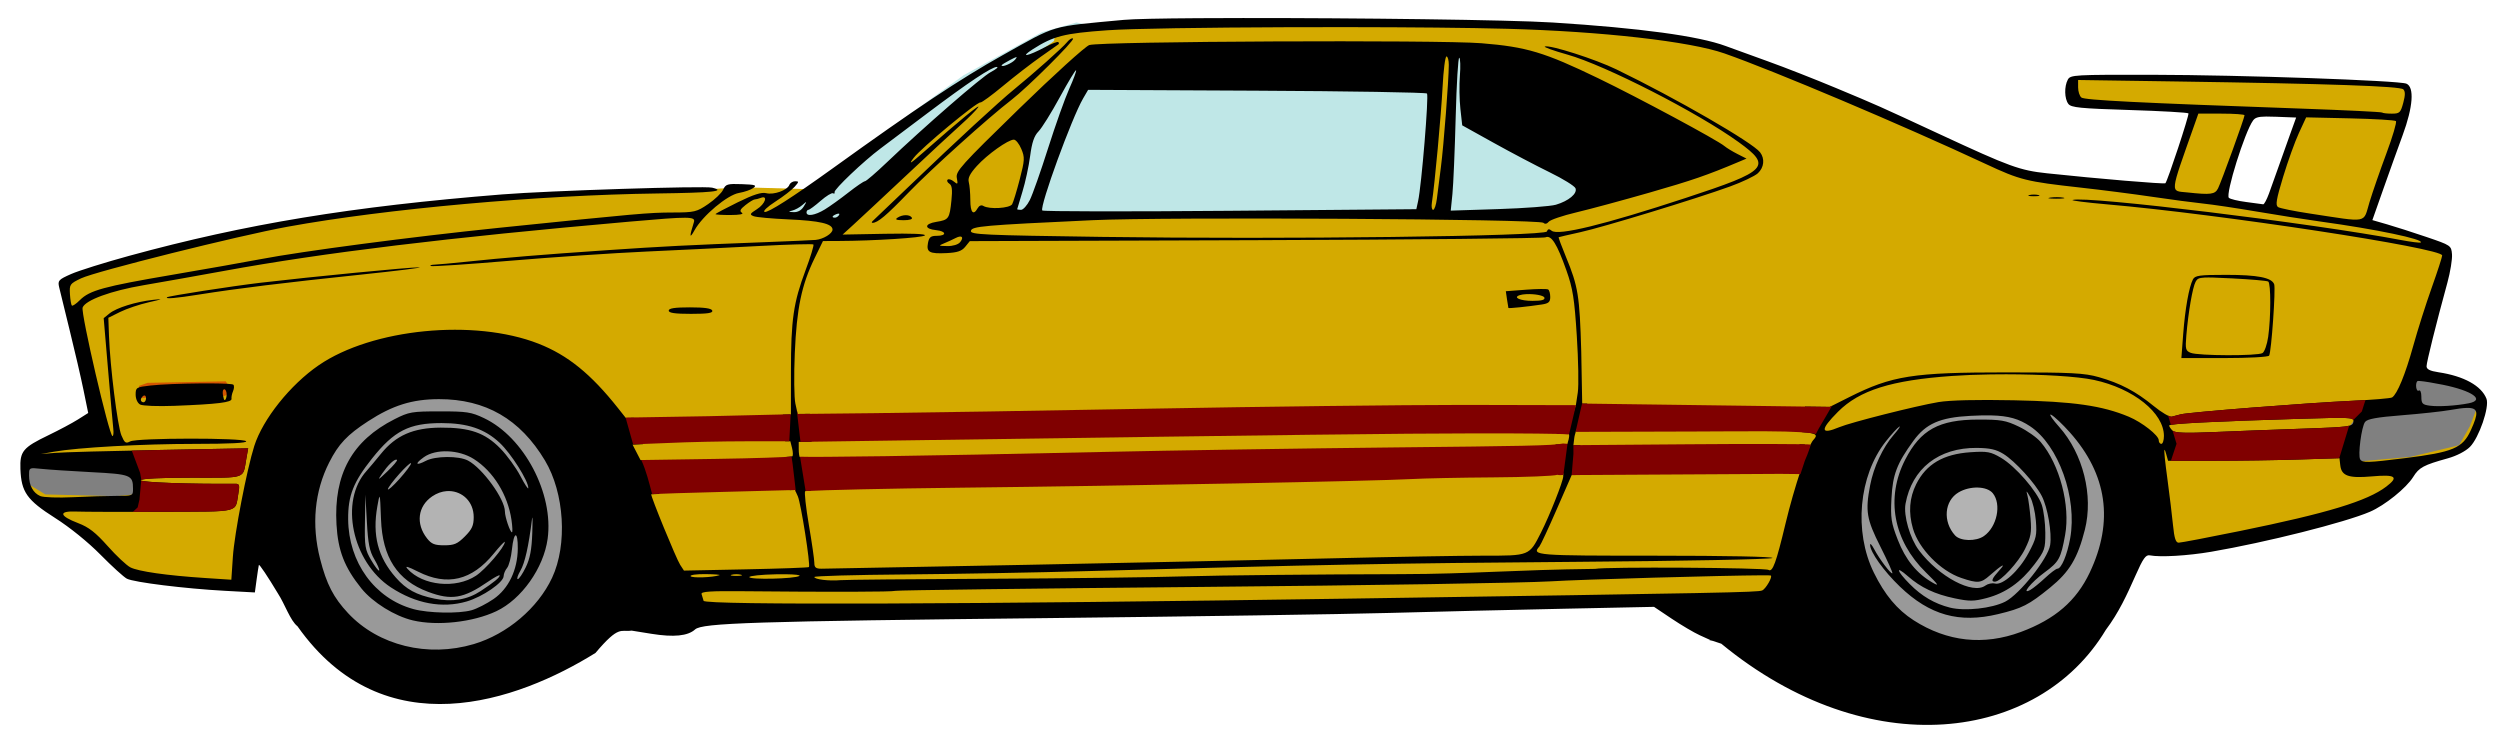
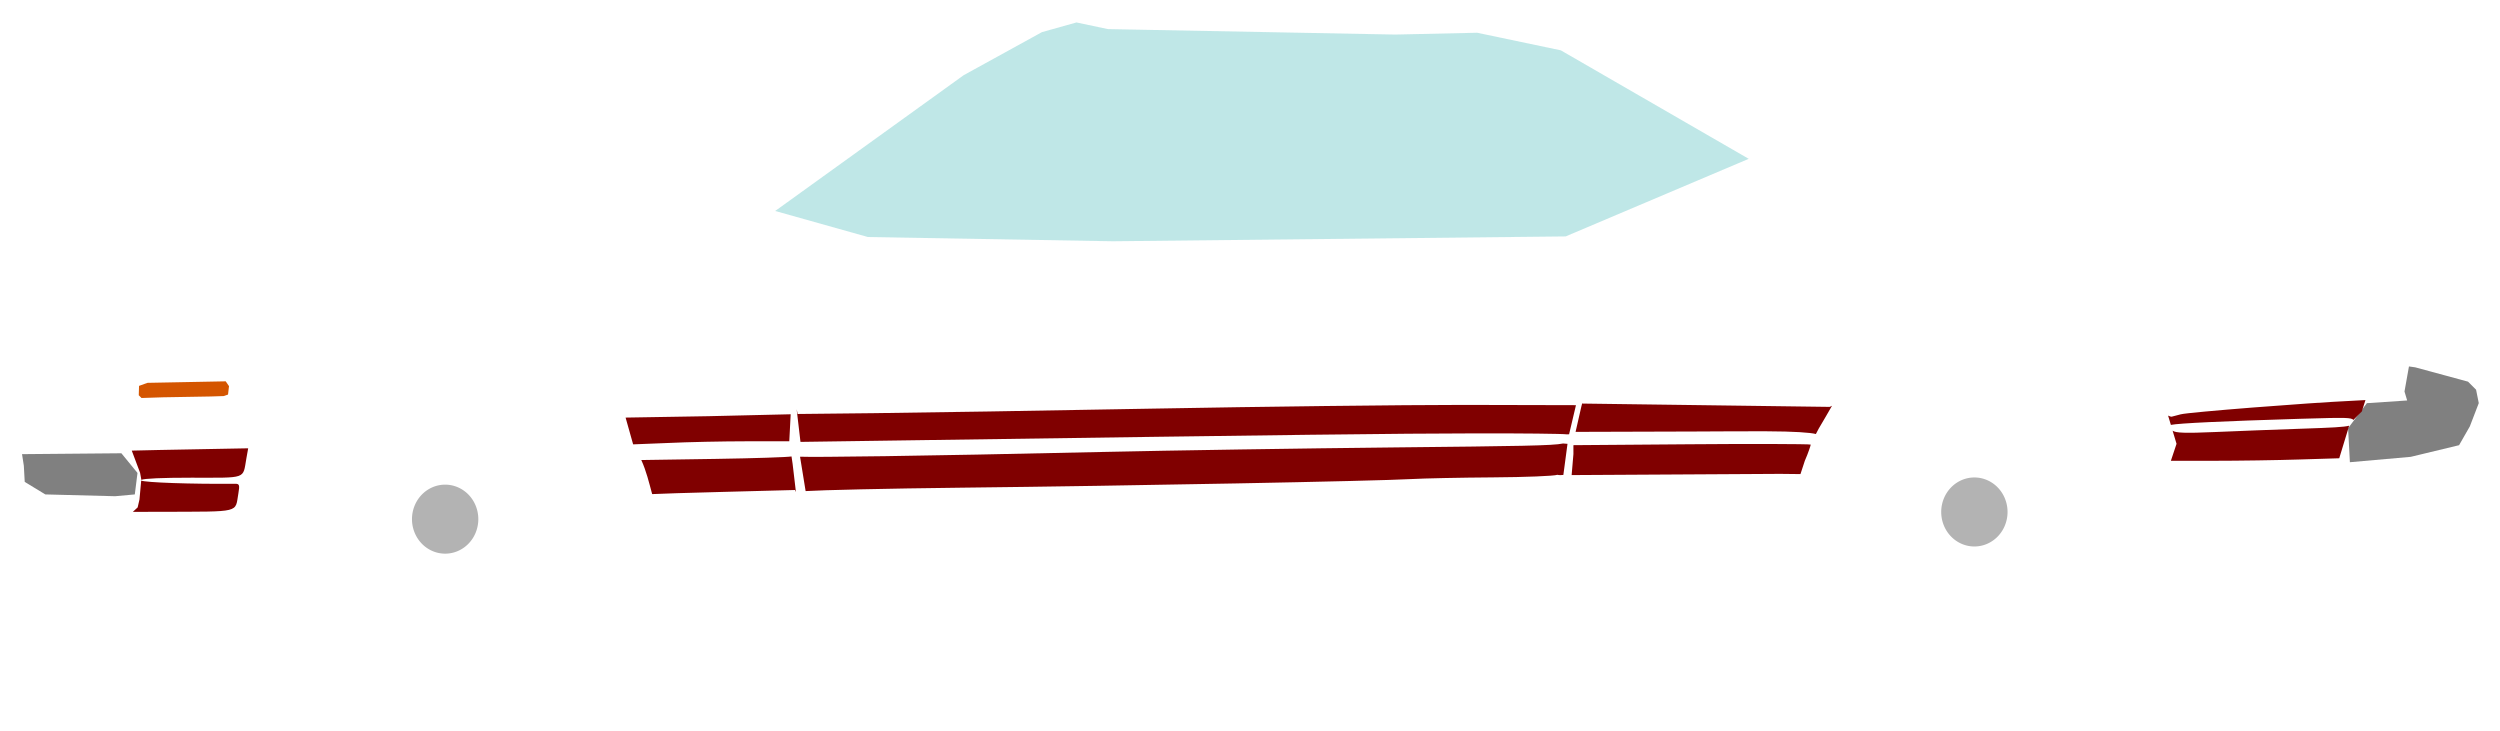
<svg xmlns="http://www.w3.org/2000/svg" xmlns:ns1="http://www.inkscape.org/namespaces/inkscape" xmlns:ns2="http://sodipodi.sourceforge.net/DTD/sodipodi-0.dtd" width="455mm" height="133mm" viewBox="0 0 455 133" version="1.1" id="svg930" xml:space="preserve" ns1:version="0.92.2 5c3e80d, 2017-08-06" ns2:docname="yellowsportscar.svg">
  <title id="title1053">Cars</title>
  <ns2:namedview id="namedview932" pagecolor="#ffffff" bordercolor="#666666" borderopacity="1.0" ns1:showpageshadow="2" ns1:pageopacity="0.0" ns1:pagecheckerboard="0" ns1:deskcolor="#d1d1d1" ns1:document-units="mm" showgrid="false" ns1:zoom="0.36592105" ns1:cx="1108.3333" ns1:cy="187.5" ns1:window-width="1436" ns1:window-height="856" ns1:window-x="4" ns1:window-y="0" ns1:window-maximized="1" ns1:current-layer="layer1" ns1:snap-global="false" fit-margin-top="0" fit-margin-left="0" fit-margin-right="0" fit-margin-bottom="0" />
  <defs id="defs927" />
  <g ns1:label="Lager 1" ns1:groupmode="layer" id="layer1" transform="translate(147.161,102.352)">
    <g id="g79751" transform="matrix(3,0,0,3,-150.206,65.039)">
-       <path id="path79715" transform="matrix(0.265,0,0,0.265,1.374,-234.96)" d="m 453.516,760.578 a 31.536,33.288 0 0 0 -31.535,33.287 31.536,33.288 0 0 0 31.535,33.289 31.536,33.288 0 0 0 31.537,-33.289 31.536,33.288 0 0 0 -31.537,-33.287 z m -355.154,2.252 a 31.536,33.288 0 0 0 -31.535,33.289 31.536,33.288 0 0 0 31.535,33.287 31.536,33.288 0 0 0 31.537,-33.287 31.536,33.288 0 0 0 -31.537,-33.289 z" style="opacity:1;fill:#999999;fill-opacity:1;stroke:none;stroke-width:8.387;stroke-miterlimit:4;stroke-dasharray:none;stroke-opacity:1" ns1:connector-curvature="0" />
      <path ns1:connector-curvature="0" id="path79701" d="m 66.32,-54.435 -2.096,0.588 -4.744,2.611 -11.437,8.238 5.627,1.581 14.857,0.257 27.471,-0.294 11.106,-4.707 -11.4,-6.583 -5.075,-1.066 -4.965,0.11 -17.432,-0.331 z" style="opacity:0.39;fill:#5ac1c1;fill-opacity:1;stroke:none;stroke-width:0.265px;stroke-linecap:butt;stroke-linejoin:miter;stroke-opacity:1" />
-       <path id="path79141" transform="matrix(0.265,0,0,0.265,1.374,-234.96)" d="m 291.117,681.459 -36.691,0.643 -9.334,0.645 -3.541,0.482 -1.342,0.648 -0.268,1.604 -17.379,12.553 -27.52,23.656 -4.184,4.828 -3.219,-0.16 -6.598,-0.322 -4.184,-0.805 4.666,-3.219 3.49,-2.576 -16.525,-0.482 -13.84,0.805 -43.449,1.771 -39.91,4.506 -28.967,6.115 -25.91,6.92 -3.057,2.092 1.287,6.598 6.92,26.393 -14.645,4.506 -2.414,2.736 v 5.471 l 1.932,3.379 8.047,5.793 4.826,2.254 9.174,9.656 26.07,2.574 4.666,-27.84 23.656,-25.428 36.854,2.576 25.908,35.564 8.047,20.438 47.795,-0.322 131.639,-1.287 58.898,-0.16 22.207,-0.322 8.047,-38.623 26.393,-6.275 21.725,0.805 17.863,8.367 5.311,23.334 3.861,0.484 33.635,-7.564 11.266,-3.541 4.021,-2.734 4.99,-5.793 8.045,-1.932 3.863,-1.771 2.896,-5.631 0.965,-5.795 -2.414,-2.252 -13.678,-3.059 3.701,-11.908 4.666,-15.932 -2.734,-1.609 -6.277,-2.574 -9.816,-2.896 5.15,-14.162 3.541,-9.494 -4.186,-0.482 -1.555,-0.051 5.418,-0.271 0.643,-3.219 0.162,-2.414 -0.645,-0.965 -26.393,-1.287 -30.092,-0.484 h -13.68 l -4.346,-0.16 -1.447,0.965 -0.162,4.506 3.059,0.645 25.588,0.965 -0.805,1.449 -6.115,17.059 -19.795,-1.287 -12.873,-1.932 -36.369,-16.094 -22.691,-9.172 -12.713,-4.828 -15.449,-2.414 -17.863,-1.287 z m 42.484,5.631 10.781,1.609 8.529,2.254 41.037,21.082 -11.908,4.021 -30.256,9.496 h -22.207 l 2.092,-37.496 -3.701,-0.322 -1.127,19.793 -2.414,17.863 -19.15,-0.16 -63.727,0.482 -11.264,-0.482 3.057,-12.23 0.322,-3.379 -0.322,-4.99 14,-16.736 4.506,-0.32 72.418,-0.322 z m 180.238,14.645 11.564,0.391 -3.035,9.588 -4.186,12.23 -6.758,-1.127 -4.346,-1.127 3.059,-10.621 z" style="opacity:1;fill:#d4aa00;stroke:none;stroke-width:1px;stroke-linecap:butt;stroke-linejoin:miter;stroke-opacity:1" ns1:connector-curvature="0" />
      <path ns1:connector-curvature="0" id="path79733" d="m 8.379,-28.299 -6.027,0.054 0.109,0.706 0.054,0.977 1.249,0.76 4.235,0.109 1.194,-0.109 0.163,-1.303 z m 138.67,-3.203 -2.443,0.163 -1.14,1.52 0.109,2.063 3.692,-0.326 2.932,-0.706 0.652,-1.14 0.543,-1.412 -0.163,-0.814 -0.489,-0.489 -3.203,-0.869 -0.38,-0.054 -0.271,1.52 z" style="fill:#808080;stroke:none;stroke-width:0.265px;stroke-linecap:butt;stroke-linejoin:miter;stroke-opacity:1" />
      <path id="path79735" transform="matrix(0.265,0,0,0.265,1.374,-234.96)" d="m 450.643,785.393 a 7.593,7.901 0 0 0 -7.594,7.9 7.593,7.901 0 0 0 7.594,7.9 7.593,7.901 0 0 0 7.592,-7.9 7.593,7.901 0 0 0 -7.592,-7.9 z m -350.09,1.643 a 7.593,7.901 0 0 0 -7.592,7.9 7.593,7.901 0 0 0 7.592,7.9 7.593,7.901 0 0 0 7.594,-7.9 7.593,7.901 0 0 0 -7.594,-7.9 z" style="opacity:1;fill:#b3b3b3;fill-opacity:1;stroke:none;stroke-width:8;stroke-miterlimit:4;stroke-dasharray:none;stroke-opacity:1" ns1:connector-curvature="0" />
      <path ns1:connector-curvature="0" id="path79741" d="m 14.708,-32.663 -4.748,0.092 -0.51,0.184 -0.017,0.568 0.167,0.167 1.312,-0.042 2.892,-0.05 0.786,-0.025 0.259,-0.092 0.059,-0.51 z" style="fill:#d45500;stroke:none;stroke-width:0.265px;stroke-linecap:butt;stroke-linejoin:miter;stroke-opacity:1" />
-       <path ns2:nodetypes="scccccccscccscccsccccscccccccccsscccccccccccccccccccccccccsccccccccccccssccccccsccccccccccccsccccccccccccscccccccscscccccccccccccccccccccsscccccccccccccccccccccccccccccccccccccccscscccssccccccsscccccccccsccccccscccccccsscsccccccccccccccccccccscccscccccccccccccccccccccscccccccccccccccccscccscccccccscccccccccscccccccccccccccccsscccccsccccsccssccsccscccccccccccccccccccccscccccccccccsccsccccccccscscsccccsccccccsscccccccccccccccccccccccccsccccccccsscscccccccccccccccccsccscccsccccccsccccccscccsccccccccccccccccccccscsccsccscsssccscscccccccccccccsccccccscccccccscscssscccccccscccccscccccscccccccsccccccscccccccccscccccccsccccccccccccccccccccscccsssccccccccccccccccsccccscccccccccccccccccccccscccccccccccccccsccccccsccccccssccccccccccsccccccccscccccccccccsccccccccccccsccccsccscccccccccccccccccccccscsccccscccccsccccscccccscscsccsccccccsccccsccc" ns1:connector-curvature="0" id="path946-5" transform="matrix(0.265,0,0,0.265,1.374,-234.96)" d="m 283.082,680.215 c -3.664,0.003 -7.13,0.014 -10.291,0.035 -8.43,0.056 -14.707,0.181 -16.877,0.385 -17.192,1.612 -15.027,0.979 -27.77,8.109 -9.74,5.45 -19.715,12.093 -38.912,25.914 -9.209,6.63 -14.785,10.194 -15.547,9.939 -0.446,-0.149 0.622,-1.169 2.473,-2.361 1.793,-1.155 3.769,-2.676 4.393,-3.379 1.018,-1.147 1.032,-1.277 0.131,-1.277 -0.552,0 -1.149,0.377 -1.326,0.838 -0.471,1.229 -3.551,2.331 -5.291,1.895 -1.093,-0.274 -2.897,0.303 -6.561,2.102 -2.779,1.364 -5.053,2.575 -5.053,2.691 0,0.117 1.541,0.21 3.424,0.203 2.098,-0.005 3.116,-0.203 2.629,-0.512 -0.61,-0.387 -0.419,-0.799 0.824,-1.777 0.89,-0.7 1.828,-1.273 2.084,-1.273 0.257,0 0.89,-0.163 1.408,-0.361 1.723,-0.661 1.016,1.388 -0.896,2.6 -1.627,1.03 -1.713,1.216 -0.744,1.596 0.603,0.236 4.174,0.563 7.939,0.727 7.162,0.31 10.121,0.994 10.121,2.338 0,0.91 -2.096,2.191 -3.869,2.365 -0.655,0.064 -5.88,0.295 -11.609,0.514 -17.805,0.679 -23.097,0.948 -36.611,1.867 -14.203,0.966 -23.022,1.694 -31.848,2.623 -3.11,0.328 -6.326,0.621 -7.145,0.652 -0.818,0.031 -1.197,0.177 -0.842,0.324 0.355,0.147 8.525,-0.399 18.156,-1.215 9.631,-0.815 23.673,-1.762 31.203,-2.104 7.531,-0.342 19.138,-0.912 25.793,-1.268 6.655,-0.355 12.233,-0.511 12.396,-0.348 0.164,0.164 -0.647,2.819 -1.801,5.9 -2.772,7.402 -3.339,11.325 -3.344,23.133 l -0.006,9.875 -1.865,0.039 0.549,6.105 h 1.188 l 0.391,1.559 c 0.215,0.857 0.247,1.704 0.07,1.881 -0.041,0.041 -0.533,0.087 -1.326,0.135 l 0.686,7.613 1.236,-0.033 0.648,1.426 c 0.712,1.563 2.955,15.843 2.547,16.217 -0.139,0.128 -6.634,0.361 -14.432,0.52 l -14.176,0.289 -0.875,-1.336 c -0.874,-1.334 -6.849,-15.909 -6.613,-16.133 0.013,-0.012 1.365,-0.056 1.877,-0.08 l -2.566,-7.777 -1.764,0.027 -0.912,-1.764 -0.912,-1.766 2.393,-0.115 -1.994,-6.043 -1.949,0.041 -1.775,-2.24 c -6.202,-7.828 -11.52,-12.139 -18.219,-14.764 -14.692,-5.758 -38.049,-3.467 -50.299,4.934 -6.519,4.47 -12.801,12.339 -14.762,18.49 -1.685,5.285 -4.541,20.064 -4.896,25.334 l -0.355,5.283 -6.043,-0.396 c -8.752,-0.573 -15.269,-1.504 -17.082,-2.441 -0.871,-0.45 -3.203,-2.64 -5.184,-4.867 -2.764,-3.107 -4.33,-4.327 -6.736,-5.242 -4.394,-1.671 -4.603,-2.834 -0.477,-2.662 1.757,0.073 10.61,0.099 19.674,0.059 18.321,-0.082 16.654,0.33 17.471,-4.291 0.32,-1.813 0.212,-2.136 -0.713,-2.127 -10.473,0.094 -21.627,-0.319 -21.627,-0.799 0,-0.376 4.251,-0.594 11.566,-0.594 12.871,0 11.741,0.395 12.594,-4.406 l 0.412,-2.322 -20.473,0.387 c -11.26,0.213 -21.945,0.512 -23.746,0.662 l -3.273,0.271 2.977,-0.531 c 5.475,-0.976 20.344,-1.801 32.441,-1.801 7.834,0 11.852,-0.206 11.611,-0.596 -0.508,-0.822 -25.009,-0.793 -26.549,0.031 -1.012,0.541 -1.283,0.355 -2.012,-1.389 -0.892,-2.134 -2.592,-15.75 -2.842,-22.748 l -0.148,-4.164 2.678,-1.33 c 1.473,-0.732 4.421,-1.729 6.549,-2.213 3.295,-0.749 3.445,-0.832 1.012,-0.564 -3.936,0.432 -8.369,1.814 -9.969,3.109 l -1.336,1.084 1.008,11.859 c 0.555,6.523 1.092,12.598 1.195,13.498 0.103,0.9 0.019,1.637 -0.186,1.637 -0.742,0 -7.298,-28.228 -6.836,-29.434 0.652,-1.7 6.506,-3.839 13.98,-5.109 4.06,-0.69 12.337,-2.163 18.395,-3.271 22.783,-4.171 51.218,-7.623 92.877,-11.281 13.777,-1.21 15.103,-1.199 14.684,0.131 -1.059,3.363 -1.017,3.934 0.139,1.852 1.854,-3.341 7.526,-8.101 10.189,-8.551 1.239,-0.209 2.714,-0.719 3.277,-1.131 0.87,-0.636 0.472,-0.769 -2.623,-0.881 -3.31,-0.119 -3.705,-0.003 -4.281,1.262 -0.349,0.766 -1.896,2.253 -3.438,3.305 -2.636,1.799 -3.118,1.912 -8.146,1.926 -5.417,0.014 -7.983,0.24 -39.873,3.518 -19.789,2.034 -44.86,5.332 -54.471,7.168 -3.438,0.657 -12.539,2.267 -20.225,3.578 -15.652,2.671 -18.875,3.554 -21.107,5.787 -0.851,0.851 -1.681,1.415 -1.844,1.252 -0.163,-0.163 -0.36,-1.343 -0.438,-2.621 -0.135,-2.216 -0.016,-2.384 2.545,-3.609 3.342,-1.598 36.068,-9.776 47.32,-11.824 22.522,-4.1 57.401,-7.235 84.664,-7.609 12.656,-0.174 15.776,-0.505 12.498,-1.328 -1.794,-0.45 -37.492,0.696 -48.051,1.543 -34.504,2.767 -58.657,6.744 -85.426,14.066 -5.566,1.523 -11.532,3.392 -13.258,4.154 -2.911,1.286 -3.11,1.504 -2.762,3.025 0.207,0.902 1.303,5.391 2.438,9.975 1.135,4.584 2.549,10.693 3.141,13.578 l 1.074,5.246 -2.361,1.492 c -1.3,0.82 -4.336,2.438 -6.744,3.598 -5.842,2.812 -6.559,3.679 -6.414,7.734 0.189,5.274 1.487,7.112 7.914,11.195 3.391,2.154 7.556,5.522 10.418,8.424 2.622,2.659 5.341,5.131 6.041,5.492 1.61,0.831 13.274,2.276 22.348,2.77 l 6.953,0.379 0.387,-2.867 c 0.213,-1.577 0.449,-3.115 0.523,-3.416 0.074,-0.301 2.048,2.644 4.387,6.547 1.566,2.398 2.813,6.209 4.455,7.475 19.812,28.098 50.374,17.207 68.225,6.107 5.45,-6.456 5.751,-4.731 8.266,-5.109 l 4.533,0.73 c 5.129,0.827 8.344,0.505 10.012,-1.004 1.636,-1.481 13.196,-1.849 81.758,-2.602 31.759,-0.349 66.451,-0.875 77.092,-1.168 10.641,-0.293 28.645,-0.726 40.01,-0.963 l 20.662,-0.432 4.043,2.709 c 2.223,1.489 5.114,3.194 6.424,3.789 l 2.381,1.082 -0.227,0.014 0.887,0.215 1.895,0.631 c 33.722,27.748 72.582,22.546 88.018,-3.158 2.978,-3.957 4.857,-8.065 6.809,-12.465 1.729,-3.919 2.346,-4.786 3.273,-4.605 2.383,0.463 8.687,0.093 14.041,-0.822 12.538,-2.144 30.659,-6.709 36.352,-9.158 3.403,-1.464 8.339,-5.442 9.91,-7.984 1.334,-2.159 2.364,-2.711 7.92,-4.25 2.004,-0.555 4.066,-1.621 5.061,-2.617 2.079,-2.082 4.51,-9.151 3.789,-11.016 -1.15,-2.975 -5.175,-5.198 -10.99,-6.07 -1.964,-0.294 -2.73,-0.682 -2.729,-1.383 0.002,-0.934 2.188,-9.699 4.77,-19.131 0.672,-2.456 1.145,-5.378 1.053,-6.494 -0.165,-1.999 -0.25,-2.057 -5.822,-3.953 -3.11,-1.059 -7.176,-2.363 -9.033,-2.898 l -3.375,-0.973 2.566,-7.277 c 1.412,-4.002 3.379,-9.481 4.371,-12.174 2.382,-6.466 2.711,-11.005 0.855,-11.785 -1.731,-0.728 -37.888,-1.995 -58.02,-2.033 -18.076,-0.034 -18.906,0.014 -19.496,1.115 -0.84,1.57 -0.776,4.363 0.127,5.553 0.634,0.834 2.715,1.041 14.01,1.395 7.296,0.228 13.365,0.575 13.484,0.771 0.214,0.351 -4.786,15.499 -5.279,15.992 -0.245,0.245 -15.525,-1.038 -27.068,-2.271 -6.274,-0.67 -8.51,-1.484 -24.465,-8.889 -14.512,-6.735 -14.192,-6.592 -23.895,-10.645 -4.792,-2.001 -11.756,-4.732 -15.477,-6.068 -3.721,-1.337 -8.105,-2.926 -9.742,-3.533 -6.196,-2.297 -19.574,-4.118 -39.588,-5.387 -9.954,-0.631 -45.406,-1.047 -71.057,-1.027 z m 24.203,2.084 c 14.064,0.016 27.612,0.137 36.436,0.379 21.686,0.593 41.815,2.879 49.709,5.643 11.422,3.999 40.782,16.42 59.828,25.311 7.898,3.687 9.262,4.024 21.729,5.406 4.748,0.526 12.115,1.472 16.371,2.102 4.256,0.629 9.479,1.324 11.607,1.543 2.128,0.219 7.619,1.037 12.203,1.82 4.584,0.784 11.211,1.822 14.727,2.307 12.687,1.75 23.691,4.046 22.949,4.787 -0.14,0.14 -2.245,-0.123 -4.678,-0.586 -19.974,-3.802 -72.027,-10.145 -75.033,-9.143 -0.412,0.137 3.118,0.587 7.844,0.998 25.923,2.256 76.756,10.005 76.756,11.701 0,0.369 -1.081,3.704 -2.402,7.408 -1.322,3.705 -3.227,9.71 -4.234,13.346 -1.793,6.47 -3.651,10.995 -4.826,11.75 -0.324,0.208 -4.508,0.558 -9.297,0.777 -10.071,0.461 -37.312,2.612 -39.068,3.084 v -0.002 c -0.655,0.176 -1.591,0.421 -2.082,0.543 -0.491,0.122 -2.367,-0.986 -4.168,-2.463 -4.061,-3.33 -7.597,-5.186 -12.545,-6.59 -3.306,-0.938 -6.178,-1.086 -21.09,-1.086 -21.476,0 -26.212,0.743 -36.016,5.66 l -4.465,2.24 -5.656,-0.076 -0.719,5.854 c 3.732,0.246 3.556,0.77 2.58,1.83 -1.179,1.281 -4.373,10.898 -6.316,19.021 -2.181,9.116 -2.971,11.276 -3.916,10.691 -0.845,-0.522 -37.432,-0.74 -39.695,-0.236 -18.332,0.211 -28.439,1.171 -44.254,1.207 -19.454,0.04 -41.667,0.264 -49.361,0.498 -7.694,0.234 -28.188,0.487 -45.541,0.561 -17.353,0.073 -32.489,0.217 -33.635,0.32 -2.58,0.233 -5.953,-0.178 -5.953,-0.727 1.1e-4,-0.225 9.31,-0.488 20.688,-0.584 11.378,-0.096 30.33,-0.441 42.117,-0.77 52.996,-1.476 69.422,-1.788 111.322,-2.113 24.766,-0.192 44.899,-0.583 45.213,-0.877 0.331,-0.311 -10.691,-0.531 -26.641,-0.531 -27.765,0 -28.513,-0.059 -26.707,-2.113 0.274,-0.311 2.047,-4.115 3.941,-8.453 l 3.445,-7.887 0.869,-0.006 1.131,-6.854 -1.602,0.012 0.176,-1.488 c 0.048,-0.557 0.219,-1.088 0.367,-1.611 l 2.627,-6.413 -1.159,-0.014 -0.218,-11.906 c -0.368,-12.806 -0.705,-14.898 -3.502,-21.674 -1.001,-2.426 -1.751,-4.451 -1.666,-4.502 0.085,-0.051 2.297,-0.563 4.916,-1.141 5.316,-1.172 26.393,-7.606 34.293,-10.467 2.818,-1.021 5.699,-2.389 6.4,-3.043 1.414,-1.318 1.624,-3.312 0.504,-4.783 -1.709,-2.245 -19.258,-12.371 -32.898,-18.984 -4.825,-2.34 -15.156,-5.648 -16.373,-5.242 -0.36,0.12 1.959,0.954 5.152,1.852 8.634,2.427 29.841,13.265 39.207,20.039 7.698,5.567 6.732,6.587 -12.1,12.771 -18.722,6.149 -29.252,8.725 -30.711,7.514 -0.572,-0.475 -0.862,-0.431 -1.092,0.168 -0.424,1.106 -60.206,1.836 -101.893,1.244 -27.12,-0.385 -30.124,-0.521 -29.961,-1.375 0.202,-1.06 2.667,-1.277 27.852,-2.451 16.598,-0.774 102.345,-0.273 103.221,0.604 0.347,0.347 0.802,0.255 1.203,-0.242 0.355,-0.44 3.19,-1.403 6.301,-2.141 3.11,-0.737 10.651,-2.773 16.754,-4.525 9.79,-2.81 13.225,-3.994 20.445,-7.043 l 1.779,-0.75 -2.076,-1.055 c -1.142,-0.579 -2.478,-1.394 -2.969,-1.811 -1.599,-1.356 -19.722,-11.093 -28.873,-15.514 -12.37,-5.976 -16.435,-7.198 -26.766,-8.031 -9.872,-0.797 -87.088,-0.439 -89.766,0.416 -0.901,0.288 -8.166,6.88 -16.143,14.648 -13.246,12.901 -14.475,14.267 -14.189,15.771 0.283,1.489 0.217,1.567 -0.689,0.818 -0.552,-0.456 -1.192,-0.642 -1.42,-0.414 -0.228,0.228 -0.046,0.642 0.402,0.92 0.605,0.374 0.728,1.363 0.475,3.822 -0.435,4.215 -0.605,4.457 -3.465,4.914 -2.775,0.444 -2.804,1.622 -0.047,1.895 2.36,0.233 2.501,1.301 0.172,1.301 -1.399,0 -1.774,0.303 -2.029,1.637 -0.404,2.112 0.327,2.509 4.264,2.316 2.463,-0.12 3.466,-0.459 4.266,-1.447 l 1.045,-1.293 65.396,-0.217 c 35.968,-0.12 65.846,-0.415 66.395,-0.654 1.337,-0.583 2.627,1.456 4.801,7.6 1.458,4.121 1.815,6.379 2.369,14.975 0.359,5.568 0.46,11.396 0.225,12.951 l -0.428,2.828 -0.675,2.135 -3.7,4.516 c 1.438,0.035 2.746,-0.003 2.792,0.043 0.176,0.773 -0.292,1.786 -0.366,2.265 -0.353,0.164 -1.458,6.3e-4 -2.732,0.106 l 0.833,4.541 c 0.977,-0.177 0.029,-0.5 0.81,1.913 0.209,0.057 0.134,0.529 0.134,0.853 0,1.092 -3.113,8.959 -5.088,12.855 -2.721,5.371 -2.551,5.306 -13.217,5.299 -5.157,-0.002 -20.627,0.268 -34.379,0.602 -13.752,0.333 -45.362,1.007 -70.246,1.496 -24.884,0.489 -45.979,0.885 -46.879,0.885 -1.3,-0.002 -1.639,-0.278 -1.637,-1.342 0.001,-0.737 -0.561,-4.639 -1.25,-8.672 -0.689,-4.033 -1.069,-7.517 -0.846,-7.74 0.034,-0.034 0.555,-0.072 1.291,-0.111 l 0.127,-7.615 c -1.559,-0.004 -2.6,-0.024 -2.648,-0.072 -0.136,-0.136 -0.246,-0.975 -0.246,-1.863 v -1.613 l 2.953,-0.043 0.006,-0.365 -0.354,-6.018 -2.85,0.031 -0.523,-2.381 c -0.289,-1.31 -0.35,-6.499 -0.135,-11.529 0.439,-10.286 1.552,-15.635 4.523,-21.729 l 1.926,-3.949 3.625,-0.016 c 8.148,-0.035 19.142,-0.742 19.699,-1.268 0.373,-0.351 -3.025,-0.493 -9.117,-0.379 l -9.713,0.182 2.568,-2.34 c 1.413,-1.287 6.869,-6.379 12.125,-11.314 5.256,-4.936 10.882,-10.155 12.502,-11.598 1.62,-1.443 3.338,-3.175 3.816,-3.852 0.831,-1.173 -4.159,2.921 -12.461,10.229 -3.08,2.711 -3.535,2.973 -2.27,1.307 1.724,-2.269 14.5,-12.874 15.279,-12.682 0.264,0.065 2.598,-1.642 5.186,-3.795 2.588,-2.152 6.448,-5.135 8.576,-6.629 2.128,-1.494 3.981,-2.8 4.117,-2.902 0.136,-0.102 0.111,-0.321 -0.055,-0.486 -0.166,-0.166 -1.499,0.336 -2.965,1.115 -4.065,2.161 -5.993,2.51 -2.885,0.521 4.727,-3.024 7.176,-3.647 17.082,-4.348 5.449,-0.386 22.458,-0.63 41.045,-0.699 4.647,-0.017 9.392,-0.025 14.08,-0.019 z m -63.223,2.572 c -0.29,0.05 -0.744,0.393 -1.156,0.9 -0.988,1.219 -7.675,7.176 -12.047,10.732 -3.486,2.836 -13.609,12.161 -23.16,21.336 -4.75,4.563 -8.892,8.515 -9.203,8.781 -0.311,0.266 -0.36,0.484 -0.109,0.484 1.185,0 3.164,-1.666 8.254,-6.945 5.082,-5.271 18.386,-17.248 23.572,-21.223 3.609,-2.766 14.493,-13.601 14.078,-14.014 -0.053,-0.053 -0.132,-0.069 -0.229,-0.053 z m 85.727,4.135 c 0.295,0 0.534,0.869 0.531,1.934 -0.009,3.451 -1.168,18.476 -1.803,23.367 -0.34,2.619 -0.756,5.899 -0.928,7.291 -0.171,1.392 -0.558,2.531 -0.857,2.531 -0.299,0 -0.428,-0.738 -0.287,-1.639 0.64,-4.081 2.127,-20.156 2.451,-26.49 0.197,-3.847 0.597,-6.994 0.893,-6.994 z m -98.479,0.166 c 0.169,-0.011 0.053,0.181 -0.27,0.57 -0.693,0.836 -3.105,1.851 -3.105,1.307 0,-0.125 0.869,-0.676 1.934,-1.227 0.818,-0.423 1.272,-0.639 1.441,-0.65 z m 101.404,0.135 c 0.249,0.154 0.315,1.995 0.146,4.092 -0.168,2.096 -0.118,5.514 0.113,7.596 l 0.42,3.787 7.246,4.027 c 3.986,2.216 9.739,5.245 12.785,6.73 3.046,1.486 5.703,3.13 5.904,3.654 0.462,1.204 -1.564,2.9 -4.494,3.762 -1.202,0.354 -7.109,0.802 -13.127,0.996 l -10.943,0.352 0.385,-3.809 c 0.212,-2.095 0.549,-10.03 0.748,-17.637 0.199,-7.606 0.567,-13.705 0.816,-13.551 z m -105.852,2.105 c 0.425,0.014 -0.194,0.538 -1.375,1.162 -2.147,1.135 -15.263,12.529 -23.812,20.684 -2.492,2.377 -4.753,4.322 -5.023,4.322 -0.271,0 -1.982,1.168 -3.803,2.598 -1.821,1.43 -4.249,3.17 -5.395,3.867 -2.212,1.346 -4.168,1.664 -4.168,0.678 0,-0.327 0.202,-0.599 0.447,-0.605 0.246,-0.007 1.497,-0.93 2.783,-2.053 1.286,-1.123 2.567,-1.902 2.844,-1.73 0.277,0.171 0.43,0.059 0.34,-0.248 -0.18,-0.614 6.635,-7.097 10.496,-9.984 1.34,-1.002 6.188,-4.647 10.771,-8.1 9.302,-7.007 14.736,-10.629 15.895,-10.59 z m 18.129,0.76 c 0.128,0.128 -0.575,2.034 -1.562,4.234 -0.987,2.201 -3.169,8.334 -4.85,13.629 -1.681,5.295 -3.563,10.634 -4.184,11.861 -0.62,1.228 -1.525,2.232 -2.01,2.232 -0.484,0 -0.877,-0.069 -0.875,-0.15 0.002,-0.082 0.544,-1.889 1.203,-4.018 0.659,-2.128 1.451,-5.789 1.76,-8.137 0.414,-3.141 0.921,-4.635 1.924,-5.656 0.749,-0.763 2.937,-4.275 4.861,-7.807 1.924,-3.531 3.604,-6.317 3.732,-6.189 z m 229.396,2.227 22.473,0.336 c 35.341,0.529 51.252,1.082 51.977,1.807 0.467,0.466 0.462,1.334 -0.016,3.104 h -0.002 c -0.605,2.248 -0.826,2.457 -2.621,2.457 -1.079,0 -2.077,-0.114 -2.217,-0.254 -0.14,-0.14 -8.421,-0.544 -18.404,-0.898 -37.805,-1.343 -49.718,-1.943 -50.445,-2.545 -0.409,-0.338 -0.744,-1.378 -0.744,-2.311 z M 247.75,696.654 l 38.561,0.193 c 21.208,0.107 38.764,0.398 39.014,0.648 0.451,0.451 -1.248,21.051 -2.031,24.623 l -0.406,1.859 -42.682,0.367 c -23.475,0.201 -42.805,0.168 -42.955,-0.074 -0.609,-0.987 6.753,-21.182 9.348,-25.639 z m 254.166,5.447 h 5.285 c 2.908,0 5.289,0.167 5.289,0.371 0,0.595 -5.319,15.27 -6.068,16.744 -0.702,1.38 -1.655,1.505 -7.029,0.924 -3.99,-0.431 -4.117,0.777 1.629,-15.508 z m 15.5,0.668 c 0.626,-0.007 1.389,0.013 2.332,0.049 l 4.557,0.176 -1.395,3.869 c -0.767,2.128 -1.96,5.477 -2.65,7.441 -0.69,1.964 -1.673,4.712 -2.182,6.104 -0.509,1.392 -1.104,2.494 -1.322,2.451 -0.218,-0.043 -1.958,-0.278 -3.865,-0.521 -1.907,-0.244 -3.702,-0.679 -3.99,-0.967 -0.822,-0.822 3.649,-15.116 5.535,-17.695 0.469,-0.643 1.103,-0.887 2.98,-0.906 z m 9.178,0.184 10.062,0.229 c 5.534,0.126 10.255,0.406 10.49,0.625 0.235,0.219 -0.744,3.545 -2.176,7.391 -1.432,3.845 -3.172,8.864 -3.867,11.152 -1.51,4.972 -0.02,4.69 -13.807,2.6 -3.48,-0.527 -6.686,-1.18 -7.125,-1.451 -0.644,-0.398 -0.422,-1.733 1.152,-6.926 1.073,-3.538 2.696,-8.052 3.609,-10.027 z m -295.848,5.102 c 0.452,0 1.221,0.959 1.711,2.131 0.816,1.952 0.785,2.536 -0.361,6.959 -0.688,2.655 -1.47,5.215 -1.736,5.691 -0.524,0.937 -5.256,1.225 -6.59,0.4 -0.459,-0.284 -0.968,-0.084 -1.301,0.51 -0.992,1.772 -1.677,1.021 -1.686,-1.85 -0.005,-1.555 -0.163,-3.404 -0.352,-4.107 -0.249,-0.929 0.254,-1.94 1.84,-3.695 2.375,-2.629 7.161,-6.039 8.475,-6.039 z m 233.523,12.574 c -0.378,0 -0.755,0.036 -1.041,0.111 -0.573,0.15 -0.105,0.273 1.041,0.273 1.146,0 1.616,-0.124 1.043,-0.273 -0.286,-0.075 -0.665,-0.111 -1.043,-0.111 z m 5.281,0.59 c -0.539,-0.002 -1.098,0.031 -1.551,0.1 v 0.002 c -0.905,0.137 -0.307,0.249 1.33,0.256 1.636,0.005 2.377,-0.107 1.645,-0.248 -0.366,-0.071 -0.884,-0.108 -1.424,-0.109 z m -286.369,1.15 c 0.039,0.047 -0.154,0.374 -0.549,1.016 -0.528,0.859 -1.358,1.314 -2.316,1.27 -1.23,-0.057 -1.283,-0.121 -0.303,-0.359 0.655,-0.16 1.697,-0.73 2.316,-1.27 0.54,-0.47 0.812,-0.703 0.852,-0.656 z m 7.322,2.625 c 0.094,-0.014 0.167,-0.009 0.217,0.012 0.1,0.042 0.107,0.152 0.004,0.32 -0.2,0.324 -0.616,0.588 -0.924,0.588 -0.856,0 -0.668,-0.428 0.363,-0.824 0.132,-0.051 0.246,-0.082 0.34,-0.096 z m 15.518,0.355 c -0.615,0 -1.316,0.188 -1.898,0.564 -0.663,0.428 -0.308,0.579 1.375,0.586 1.362,0.005 2.119,-0.228 1.898,-0.586 -0.233,-0.376 -0.76,-0.564 -1.375,-0.564 z m 12.529,4.893 c 0.488,0.044 0.509,0.544 -0.129,1.312 -0.436,0.526 -1.661,0.89 -2.912,0.867 -2.061,-0.038 -2.092,-0.068 -0.672,-0.656 0.819,-0.339 1.983,-0.875 2.588,-1.191 0.353,-0.184 0.653,-0.29 0.889,-0.324 0.088,-0.013 0.167,-0.014 0.236,-0.008 z m -123.963,7.049 c -1.93,-0.056 -24.65,2.152 -36.314,3.527 -6.516,0.769 -21.06,3.03 -21.383,3.324 -0.476,0.435 2.072,0.214 7.393,-0.637 8.588,-1.373 19.712,-2.74 36.611,-4.506 8.677,-0.906 14.839,-1.676 13.693,-1.709 z m 413.666,1.719 c -6.094,0 -7.106,0.14 -7.578,1.043 -0.9,1.72 -1.793,6.743 -2.23,12.541 l -0.414,5.467 h 9.873 c 5.47,0 10.026,-0.249 10.217,-0.557 0.512,-0.829 1.536,-15.358 1.152,-16.357 -0.581,-1.513 -3.797,-2.137 -11.02,-2.137 z m -4.848,0.617 c 0.497,-0.022 1.127,-0.019 1.936,0.004 h 0.002 c 1.08,0.031 2.478,0.097 4.303,0.189 4.255,0.215 7.975,0.539 8.266,0.719 0.632,0.391 0.626,8.193 -0.008,12.662 -0.249,1.747 -0.831,3.417 -1.295,3.711 -1.081,0.685 -14.713,0.646 -16.432,-0.047 -1.179,-0.475 -1.273,-0.845 -1.01,-3.98 0.448,-5.334 1.423,-10.987 2.117,-12.283 0.333,-0.623 0.628,-0.909 2.121,-0.975 z M 351.375,742.25 c -0.921,0.009 -2.126,0.064 -3.393,0.16 l -4.605,0.348 0.266,1.846 c 0.146,1.016 0.292,1.911 0.322,1.986 0.058,0.146 4.442,-0.309 7.645,-0.793 1.563,-0.236 1.934,-0.567 1.934,-1.719 0,-0.784 -0.215,-1.558 -0.479,-1.721 -0.132,-0.081 -0.768,-0.117 -1.689,-0.107 z m -3.291,1.176 c 1.762,-0.081 3.942,0.264 4.119,0.793 0.177,0.53 -0.614,0.744 -2.742,0.744 -2.813,0 -4.544,-0.777 -2.908,-1.305 0.404,-0.131 0.944,-0.205 1.531,-0.232 z m -191.486,3.025 c -3.491,0 -4.861,0.21 -4.861,0.744 -5.7e-4,0.538 1.418,0.744 5.109,0.744 3.823,0 5.047,-0.187 4.861,-0.744 -0.171,-0.514 -1.75,-0.744 -5.109,-0.744 z m 301.326,15.322 c 8.226,0.009 16.325,0.48 20.117,1.297 9.014,1.942 15.994,7.537 15.994,12.818 0,0.999 -0.268,1.816 -0.596,1.816 -0.327,0 -0.594,-0.378 -0.594,-0.842 0,-1.105 -3.837,-4.114 -6.848,-5.371 -6.108,-2.55 -12.684,-3.491 -26.324,-3.768 -8.471,-0.172 -14.679,-0.022 -17.264,0.416 -5.189,0.879 -20.06,4.642 -22.693,5.742 -4.359,1.821 -4.459,0.638 -0.299,-3.529 4.916,-4.925 12.214,-7.219 26.072,-8.195 2.749,-0.194 5.797,-0.311 8.912,-0.359 1.168,-0.018 2.346,-0.027 3.521,-0.025 z m 94.309,1.525 c 0.092,-0.004 0.218,6.8e-4 0.375,0.012 0.942,0.068 2.979,0.394 5.254,0.854 6.79,1.372 9.777,3.495 5.973,4.244 -2.901,0.572 -6.944,0.821 -8.93,0.553 -1.694,-0.229 -1.934,-0.483 -1.934,-2.045 0,-1.037 -0.249,-1.628 -0.596,-1.414 -0.584,0.361 -0.868,-1.612 -0.312,-2.168 0.019,-0.019 0.078,-0.032 0.17,-0.035 z m -505.111,0.561 c -0.909,-0.006 -1.895,-0.004 -2.914,0.006 -4.077,0.04 -8.693,0.208 -11.086,0.477 -3.277,0.368 -3.422,0.456 -3.422,2.082 0,0.983 0.428,1.938 1.018,2.268 0.567,0.317 4.064,0.451 7.887,0.303 9.873,-0.382 13.171,-0.788 13.043,-1.604 -0.06,-0.385 0.1,-1.179 0.355,-1.766 0.256,-0.587 0.285,-1.248 0.064,-1.469 -0.182,-0.182 -2.219,-0.278 -4.945,-0.297 z m 2.871,1.344 c 0.298,0 0.543,0.537 0.543,1.191 0,0.957 -0.447,1.68 -0.643,1.041 -0.377,-1.232 -0.331,-2.232 0.1,-2.232 z m -18.277,1.42 c 0.214,0.009 0.365,0.246 0.365,0.629 0,0.51 -0.268,0.928 -0.596,0.928 -0.327,0 -0.596,-0.252 -0.596,-0.561 0,-0.308 0.268,-0.725 0.596,-0.928 0.082,-0.051 0.159,-0.071 0.23,-0.068 z m 67.414,0.84 c 10.683,-0.009 18.593,4.566 24.27,14.037 4.469,7.456 5.187,19.274 1.635,26.865 -3.247,6.939 -10.282,12.897 -17.914,15.17 -10.519,3.133 -21.844,0.351 -28.785,-7.07 -3.35,-3.581 -4.931,-6.644 -6.406,-12.412 -2.002,-7.827 -1.283,-15.466 2.082,-22.105 2.136,-4.215 4.118,-6.315 8.883,-9.412 5.633,-3.662 10.129,-5.066 16.236,-5.072 z m 464.223,2.008 c 2.793,-0.073 2.708,1.223 0.965,5.062 -1.885,4.151 -4.028,5.061 -15.197,6.451 -8.471,1.054 -9.649,1.086 -10.158,0.262 -0.557,-0.902 0.297,-7.456 1.115,-8.555 0.516,-0.693 2.644,-1.08 8.43,-1.537 4.256,-0.336 9.228,-0.877 11.049,-1.199 1.616,-0.286 2.866,-0.46 3.797,-0.484 z m -464.002,0.793 c -6.42,0 -7.066,0.112 -10.365,1.781 -9.745,4.931 -13.964,12.58 -13.307,24.115 0.343,6.012 1.824,9.814 5.703,14.635 2.577,3.202 7.643,6.351 11.787,7.324 5.607,1.316 13.762,0.417 19.1,-2.104 5.76,-2.72 10.829,-9.872 11.748,-16.582 1.418,-10.344 -5.385,-23.255 -14.547,-27.613 -2.942,-1.4 -3.967,-1.557 -10.119,-1.557 z m 368.715,0.73 c 0.041,-0.002 0.104,0.018 0.191,0.064 0.694,0.371 2.592,2.167 4.217,3.99 8.592,9.64 10.124,20.409 4.574,32.121 -3.076,6.491 -7.931,10.678 -15.76,13.59 -8.507,3.164 -16.874,2.256 -24.539,-2.662 -3.785,-2.429 -6.628,-5.832 -9.129,-10.926 -4.616,-9.402 -3.451,-22.187 2.734,-30.012 1.271,-1.608 2.658,-3.132 3.082,-3.389 0.424,-0.256 -0.139,0.578 -1.252,1.855 -2.5,2.869 -4.621,7.407 -5.412,11.578 -1.124,5.928 -0.82,7.738 2.359,14.039 1.627,3.225 2.859,5.963 2.738,6.084 -0.296,0.296 -3.009,-3.296 -4.166,-5.516 -0.511,-0.979 -0.932,-1.429 -0.934,-0.996 -0.008,1.628 3.111,6.002 6.812,9.557 6.827,6.556 13.591,8.452 22.486,6.309 5.522,-1.331 7.01,-2.088 11.904,-6.066 4.434,-3.604 6.304,-6.716 7.963,-13.262 1.984,-7.828 -0.406,-17.392 -5.881,-23.535 -1.473,-1.653 -2.277,-2.81 -1.99,-2.824 z m -13.627,0.191 c 4.09,0.09 6.415,0.803 8.953,2.484 6.523,4.321 10.852,16.434 9.176,25.678 -0.691,3.81 -2.008,6.932 -2.922,6.932 -0.301,0 -1.566,0.952 -2.812,2.115 -1.246,1.163 -2.754,2.388 -3.352,2.723 -2.289,1.283 0.132,-1.714 3.209,-3.973 3.336,-2.449 3.743,-3.192 4.725,-8.605 1.221,-6.733 -1.247,-16.118 -5.588,-21.25 -0.886,-1.047 -3.138,-2.637 -5.006,-3.531 -3.008,-1.441 -4.075,-1.626 -9.35,-1.615 -8.931,0.018 -13.152,2.338 -16.658,9.154 -4.524,8.795 -2.746,18.522 4.721,25.83 2.853,2.792 3.188,3.29 1.605,2.383 -3.682,-2.11 -6.262,-5.274 -8.037,-9.854 -1.512,-3.901 -1.672,-4.952 -1.445,-9.449 0.276,-5.477 1.234,-7.995 5.025,-13.201 2.871,-3.942 6.082,-5.353 13.006,-5.715 1.829,-0.096 3.387,-0.136 4.75,-0.105 z m 80.76,0.576 c 2.228,0.059 2.316,0.336 2.199,0.947 -0.2,1.043 -1.064,1.155 -11.52,1.51 -6.217,0.211 -15.321,0.56 -20.232,0.775 -6.792,0.298 -9.108,0.213 -9.674,-0.354 -0.409,-0.41 -0.744,-0.922 -0.744,-1.139 0,-0.418 9.67,-0.917 29.973,-1.541 2.992,-0.092 5.264,-0.157 6.984,-0.189 1.291,-0.024 2.271,-0.029 3.014,-0.01 z m -435.514,1.182 c 6.004,0 9.949,1.335 13.352,4.518 2.608,2.44 6.555,8.676 6.555,10.359 0,0.397 -0.82,-0.846 -1.822,-2.762 -1.002,-1.916 -3.066,-4.752 -4.584,-6.303 -3.52,-3.595 -6.974,-4.803 -13.664,-4.771 -6.256,0.029 -10.238,1.77 -13.645,5.967 -1.256,1.547 -2.743,3.318 -3.305,3.936 -6.258,6.878 -3.351,20.824 5.559,26.67 5.687,3.732 11.737,4.857 17.346,3.227 3.654,-1.062 8.455,-4.361 8.469,-5.818 0.005,-0.511 0.358,-1.348 0.783,-1.861 0.426,-0.513 0.927,-2.425 1.115,-4.248 0.433,-4.198 1.375,-4.332 1.338,-0.189 -0.043,4.881 -2.105,9.181 -5.537,11.547 -1.568,1.08 -3.836,2.237 -5.041,2.572 -2.962,0.823 -9.891,0.682 -13.35,-0.27 -8.846,-2.434 -14.822,-10.672 -14.904,-20.547 -0.045,-5.413 1.182,-8.533 5.482,-13.938 5.033,-6.325 8.489,-8.088 15.854,-8.088 z m 310.939,4.85 -1.951,6.76 0.381,-0.002 1.414,-3.201 c 0.778,-1.761 1.416,-3.329 1.416,-3.484 0,-0.028 -0.518,-0.052 -1.26,-0.072 z m 40.59,0.836 c 2.975,0.025 4.426,0.353 6.076,1.373 2.683,1.658 7.296,6.725 8.791,9.654 1.35,2.646 2.335,8.426 1.91,11.207 -0.469,3.069 -7,11.298 -10.291,12.967 -3.053,1.548 -9.233,2.214 -12.637,1.361 -3.504,-0.878 -6.469,-2.612 -9.219,-5.395 -3.058,-3.094 -3.364,-4.373 -0.43,-1.797 2.948,2.588 6.178,4.115 10.725,5.068 3.377,0.707 4.371,0.7 7.262,-0.055 4.362,-1.139 7.9,-3.625 10.996,-7.727 2.357,-3.122 2.498,-3.533 2.486,-7.26 -0.008,-2.173 -0.368,-5.022 -0.803,-6.332 -1.027,-3.094 -6.008,-8.845 -9.361,-10.811 -2.351,-1.378 -3.099,-1.517 -6.918,-1.268 -6.249,0.408 -10.177,2.711 -12.477,7.314 -1.564,3.13 -1.811,6.513 -0.742,10.189 1.335,4.592 6.297,9.662 11.025,11.268 3.802,1.291 4.532,1.229 6.543,-0.553 2.732,-2.422 3.933,-3.068 2.232,-1.203 -1.73,1.897 -2.02,2.623 -1.045,2.623 1.308,0 5.417,-4.461 6.9,-7.492 1.352,-2.763 1.532,-3.748 1.268,-6.941 -0.169,-2.047 -0.484,-4.392 -0.699,-5.211 -0.354,-1.348 -0.297,-1.324 0.613,0.26 0.553,0.962 1.138,3.405 1.301,5.43 0.266,3.321 0.103,4.045 -1.664,7.359 -2.186,4.102 -5.908,7.492 -7.707,7.021 -0.629,-0.165 -1.617,0.047 -2.197,0.471 -2.866,2.096 -10.619,-2.016 -15.182,-8.053 -2.067,-2.735 -3.584,-7.969 -3.092,-10.676 1.465,-8.063 7.598,-12.867 16.334,-12.795 z m 42.957,0.434 c 0.01,-0.007 0.021,-0.005 0.035,0.008 0.073,0.066 0.194,0.407 0.363,1.016 l 0.414,1.488 h 10.391 c 5.715,0 14.544,-0.133 19.619,-0.297 l 9.227,-0.297 0.188,1.637 c 0.28,2.433 1.911,3.002 7.248,2.529 5.419,-0.48 6.23,0.09 3.301,2.324 -4.354,3.321 -13.446,6.085 -33.449,10.166 -7.253,1.48 -13.595,2.689 -14.092,2.689 -0.679,0 -1.003,-0.998 -1.303,-4.018 -0.219,-2.21 -0.775,-6.81 -1.236,-10.223 -0.626,-4.627 -0.858,-6.918 -0.705,-7.023 z m -393.027,0.348 c 2.087,0.077 4.259,0.672 5.977,1.762 4.469,2.837 7.775,8.184 8.619,13.945 0.228,1.555 0.276,2.828 0.107,2.828 -0.422,0 -1.613,-3.517 -1.613,-4.762 0,-2.835 -5.14,-9.924 -8.455,-11.66 -2.112,-1.106 -7.464,-1.071 -9.641,0.064 -2.342,1.222 -2.621,0.703 -0.451,-0.842 1.37,-0.976 3.37,-1.413 5.457,-1.336 z m -11.816,1.902 c 0.084,-0.005 0.155,0.015 0.205,0.066 0.15,0.15 -0.839,1.327 -2.195,2.615 -2.233,2.12 -2.347,2.168 -1.207,0.504 1.249,-1.823 2.606,-3.153 3.197,-3.186 z m 3.367,0.799 c 0.036,-9.5e-4 0.055,0.017 0.055,0.059 0,0.327 -1.194,1.929 -2.652,3.557 -1.459,1.628 -2.652,2.691 -2.652,2.363 0,-0.327 1.194,-1.927 2.652,-3.555 1.276,-1.425 2.349,-2.417 2.598,-2.424 z m -86.205,1.166 c 0.397,0.014 0.927,0.071 1.631,0.146 1.555,0.168 6.664,0.506 11.354,0.752 9.161,0.48 9.603,0.655 9.621,3.799 0.009,1.615 -0.042,1.637 -3.768,1.637 -2.077,0 -6.564,0.136 -9.971,0.303 -3.407,0.167 -6.781,0.048 -7.496,-0.264 -1.641,-0.716 -2.568,-2.426 -2.568,-4.734 0,-1.342 0.006,-1.681 1.197,-1.639 z m 444.934,4.426 c 1.464,0.038 2.768,0.477 3.439,1.307 2.034,2.512 0.958,7.699 -2.031,9.793 -1.824,1.277 -5.398,1.197 -6.617,-0.15 -2.849,-3.148 -2.459,-7.918 0.805,-9.846 1.317,-0.778 2.941,-1.141 4.404,-1.104 z m -349.934,0.803 c 3.016,0.074 5.6,2.421 5.6,5.961 0,1.944 -0.389,2.797 -2.023,4.432 -1.706,1.706 -2.449,2.023 -4.721,2.023 -2.21,0 -2.919,-0.284 -3.941,-1.584 -2.629,-3.342 -2.126,-7.369 1.199,-9.629 1.066,-0.724 2.19,-1.104 3.279,-1.188 0.204,-0.016 0.406,-0.021 0.607,-0.016 z m -19.201,0.809 0.346,6.25 c 0.278,5.038 0.61,6.697 1.709,8.557 0.75,1.269 1.244,2.43 1.096,2.578 -0.148,0.148 -0.963,-0.913 -1.811,-2.359 -1.415,-2.414 -1.533,-3.136 -1.439,-8.828 z m 3.266,0.516 c 0.127,0.175 0.191,1.736 0.316,5.139 0.322,8.722 3.728,13.971 10.775,16.607 5.366,2.008 8.098,1.547 13.711,-2.314 1.477,-1.016 2.686,-1.665 2.686,-1.439 0,0.49 -1.296,1.555 -4.34,3.562 -3.033,2.001 -6.531,2.584 -10.551,1.756 -4.228,-0.871 -6.501,-2.112 -8.918,-4.865 -4.083,-4.65 -5.378,-9.67 -4.201,-16.283 0.221,-1.242 0.361,-2.009 0.463,-2.154 0.021,-0.03 0.04,-0.033 0.059,-0.008 z m 34.959,4.738 c 0.064,0.042 0.064,1.36 -0.012,3.496 -0.135,3.845 -0.518,5.875 -1.492,7.887 -0.721,1.49 -1.547,2.711 -1.834,2.711 -0.287,0 -0.012,-0.871 0.611,-1.936 1.013,-1.73 1.884,-5.607 2.641,-11.758 0.035,-0.286 0.065,-0.414 0.086,-0.4 z m -6.344,5.559 c 0.033,-0.012 0.05,-0.003 0.049,0.029 -0.037,1.169 -4.389,6.264 -6.602,7.729 -4.604,3.047 -12.176,2.297 -15.658,-1.551 -0.707,-0.781 -0.048,-0.61 2.4,0.625 6.653,3.356 12.311,2.007 17.309,-4.125 1.235,-1.515 2.269,-2.625 2.502,-2.707 z m 46.016,7.391 c 2.066,0.026 3.488,0.137 3.16,0.248 -1.56,0.528 -6.307,0.692 -6.594,0.229 -0.178,-0.288 1.368,-0.502 3.434,-0.477 z m 7.031,0.025 c 0.378,0 0.755,0.038 1.041,0.113 0.573,0.15 0.105,0.271 -1.041,0.271 -1.146,0 -1.616,-0.122 -1.043,-0.271 0.286,-0.075 0.665,-0.113 1.043,-0.113 z m 11.41,0.008 c 2.083,0.03 3.338,0.175 3.027,0.383 -1.004,0.671 -11.461,0.914 -11.461,0.266 0,-0.283 2.746,-0.571 6.102,-0.639 0.851,-0.017 1.638,-0.02 2.332,-0.01 z m 223.365,0.242 c 1.216,-0.005 1.937,0.007 2.021,0.041 0.53,0.213 -1.133,3.11 -1.971,3.432 -1.093,0.419 -8.302,0.56 -94.633,1.863 -86.525,1.306 -147.382,1.515 -147.689,0.504 -0.135,-0.442 -0.343,-1.14 -0.465,-1.549 -0.171,-0.577 2.001,-0.724 9.674,-0.648 20.059,0.197 34.015,0.161 34.744,-0.09 0.412,-0.142 31.958,-0.544 70.102,-0.893 38.144,-0.348 74.04,-0.922 79.77,-1.275 7.255,-0.448 39.937,-1.349 48.447,-1.385 z" style="fill:#000000;stroke-width:0.595" />
      <path ns2:nodetypes="cccccccccccccccccccccccccccscccccccccccccccsccccccccscccccccccccccccccccccccccscccccccsccccccccccccccccccc" ns1:connector-curvature="0" id="path79692" transform="matrix(0.265,0,0,0.265,1.374,-234.96)" d="m 540.17,767.674 c -1.01,0.062 -2.08,0.123 -3.197,0.174 -10.071,0.461 -37.312,2.612 -39.068,3.084 v -0.002 c -0.655,0.176 -1.591,0.421 -2.082,0.543 -0.152,0.038 -0.465,-0.073 -0.838,-0.244 l 0.639,2.127 c 1.969,-0.387 11.594,-0.842 29.576,-1.395 2.992,-0.092 5.264,-0.157 6.984,-0.189 1.291,-0.024 2.271,-0.029 3.014,-0.01 1.544,0.041 2.051,0.19 2.184,0.479 l 1.961,-1.961 z m -179.314,0.745 -0.202,0.775 -1.311,5.762 27.389,-0.084 c 7.039,-0.04 12.364,-0.064 16.365,-0.049 6.263,0.024 10.012,0.288 11.26,0.623 l 0.65,-1.242 1.617,-2.752 1.428,-2.475 -0.514,0.258 -28.277,-0.379 -28.277,-0.379 z m -27.144,0.363 c -14.141,0.002 -46.203,0.387 -71.25,0.852 -25.047,0.465 -53.566,0.93 -63.373,1.035 l -17.832,0.191 -0.238,-1.088 0.879,7.477 26.838,-0.387 c 87.456,-1.263 109.034,-1.527 127.762,-1.561 10.813,-0.019 19.776,0.08 20.836,0.223 l 0.523,-0.016 1.573,-6.664 z m -154.057,2.143 -18.842,0.443 -18.951,0.318 c 0.597,2.037 1.163,4.083 1.727,6.129 l 7.975,-0.316 c 4.455,-0.214 12.582,-0.389 18.061,-0.389 h 9.711 z m 356.787,2.617 c -1.205,0.325 -3.977,0.454 -10.566,0.678 -6.217,0.211 -15.321,0.56 -20.232,0.775 -6.659,0.292 -9.004,0.213 -9.627,-0.324 l 0.904,3.016 -1.297,3.889 h 9.748 c 5.715,0 14.544,-0.133 19.619,-0.297 l 9.176,-0.281 z m -179.967,4.074 c -2.255,0.5 -9.998,0.601 -38.213,0.895 -21.359,0.223 -51.559,0.691 -67.111,1.041 -44.02,0.989 -65.851,1.23 -69.352,1.09 l 1.277,7.869 c 3.419,-0.221 18.519,-0.588 35.529,-0.777 38.721,-0.432 94.68,-1.502 103.088,-1.973 2.947,-0.165 11.385,-0.339 18.752,-0.387 7.367,-0.048 13.998,-0.312 14.734,-0.588 0.543,0.129 0.839,0.053 1.367,0.029 l 0.949,-7.135 -0.065,0.008 z m 47.617,0.111 c -4.806,-0.013 -11.435,0.009 -18.727,0.066 L 358.847,778 l 0.003,2.027 -0.408,4.82 22.41,-0.131 c 12.32,-0.072 23.705,-0.14 25.301,-0.148 l 4.672,0.051 1.006,-3.064 c 0.778,-1.761 1.348,-3.534 1.348,-3.689 0,-0.078 -4.278,-0.126 -9.084,-0.139 z m -348.631,0.99 -20.473,0.387 c -2.255,0.043 -4.034,0.095 -6.176,0.143 l 1.904,5.076 0.277,1.527 -0.01,0.1 c 0.636,-0.321 4.758,-0.504 11.471,-0.504 12.871,0 11.741,0.395 12.594,-4.406 z m 124.387,1.865 c -1.006,0.175 -8.433,0.419 -17.342,0.561 l -17.049,0.26 c 1.148,2.497 1.773,5.158 2.488,7.799 1.382,-0.09 8.236,-0.293 16.309,-0.506 l 16.387,-0.432 0.219,0.48 -0.76,-6.459 z m -148.877,5.516 -0.395,4.34 -0.416,1.807 -1.098,1.02 c 2.253,-0.002 4.283,0.003 6.695,-0.008 18.321,-0.082 16.654,0.33 17.471,-4.291 0.32,-1.813 0.212,-2.136 -0.713,-2.127 -10.049,0.09 -20.696,-0.286 -21.545,-0.74 z" style="fill:#800000;stroke-width:0.595" />
    </g>
  </g>
</svg>